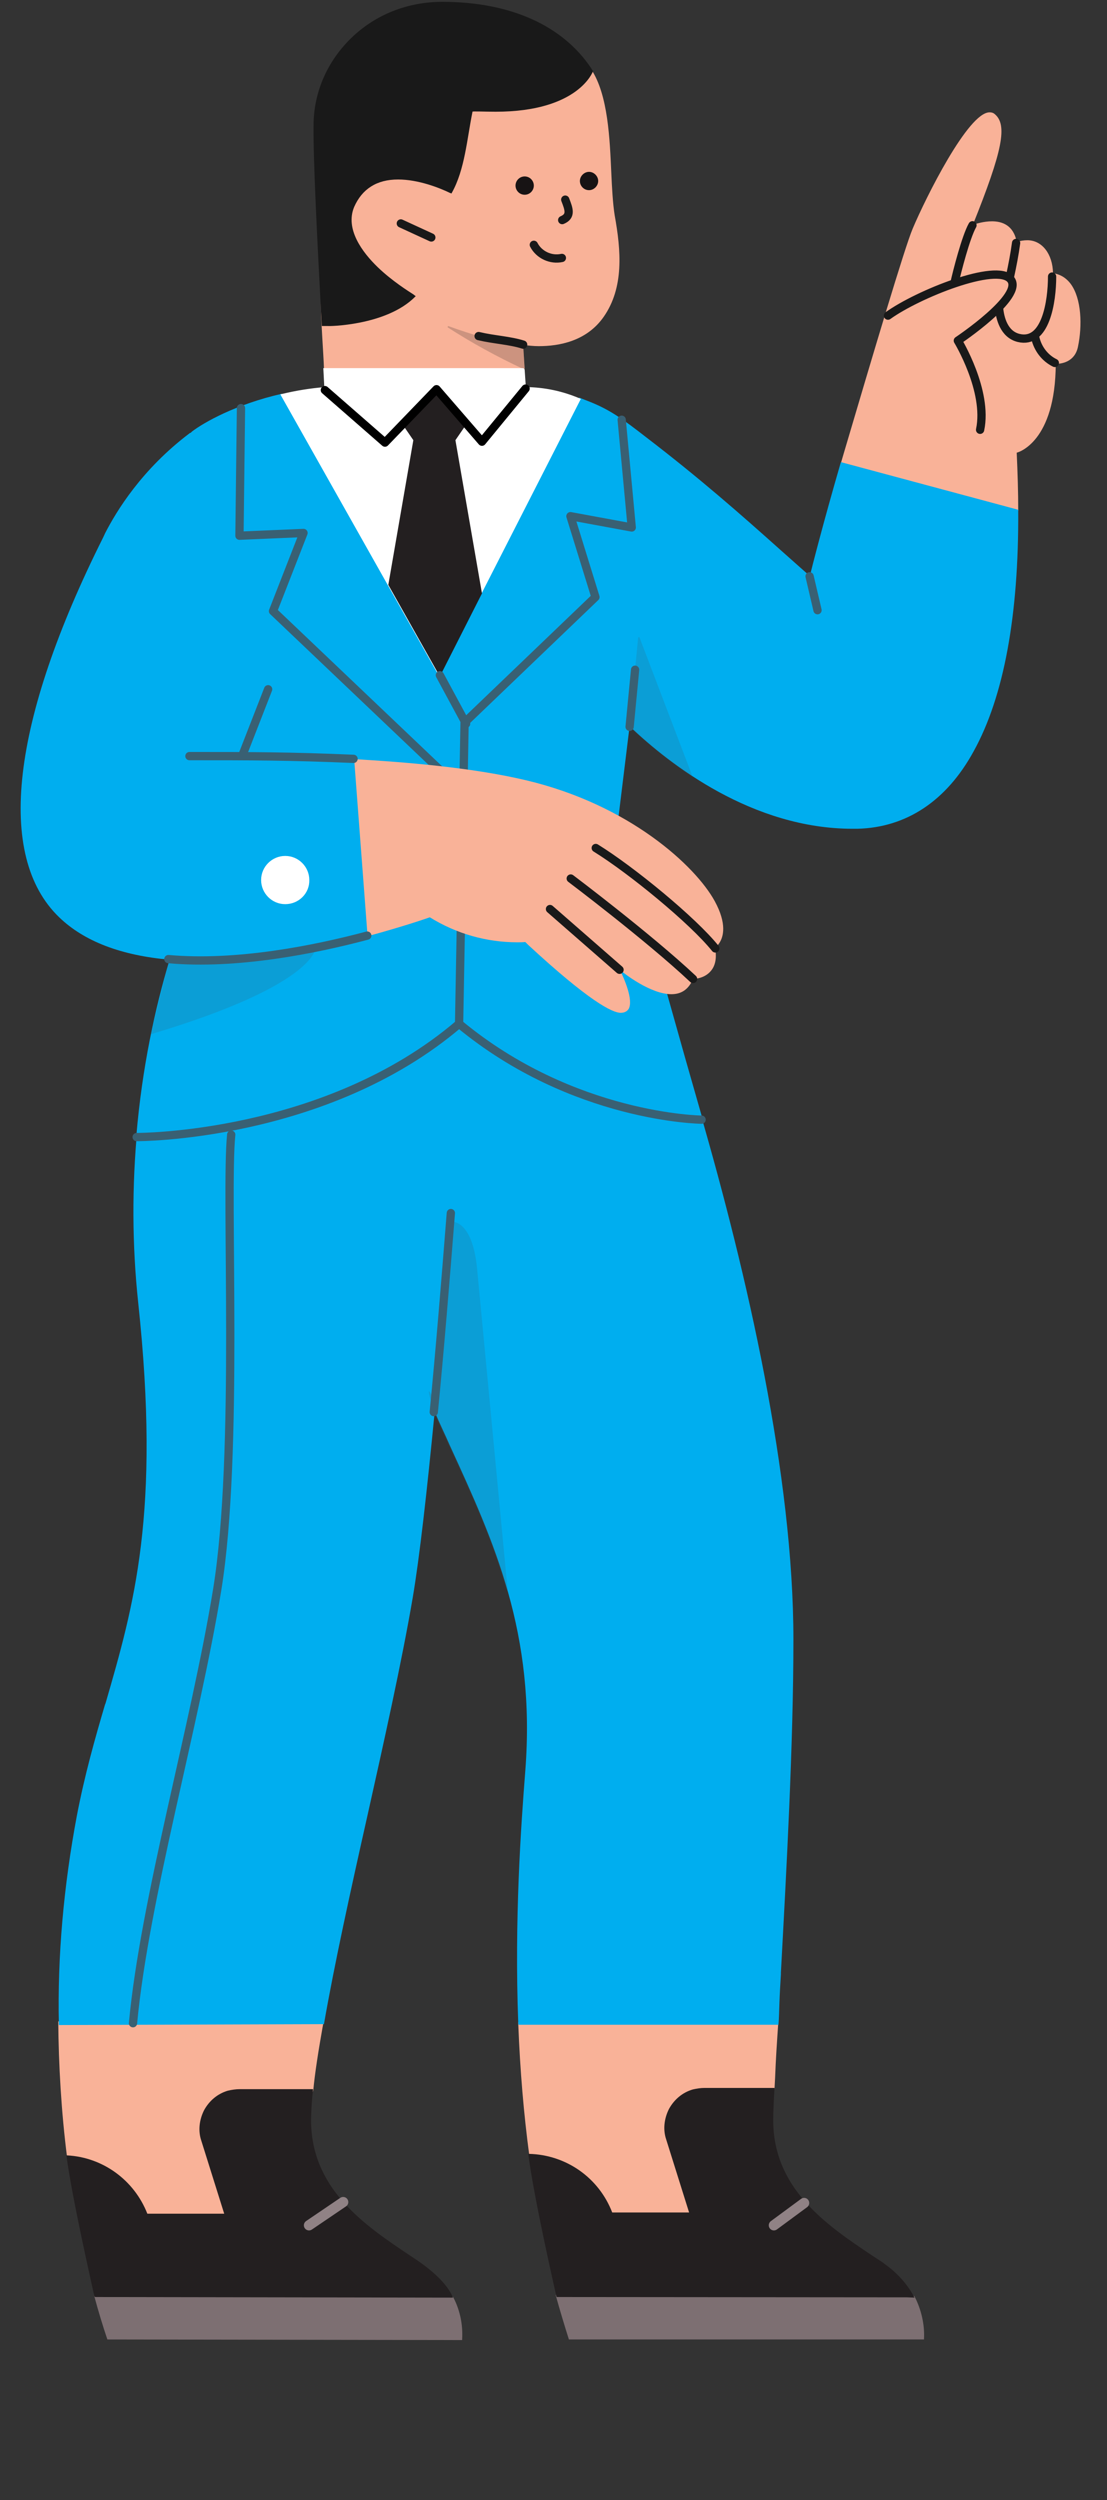
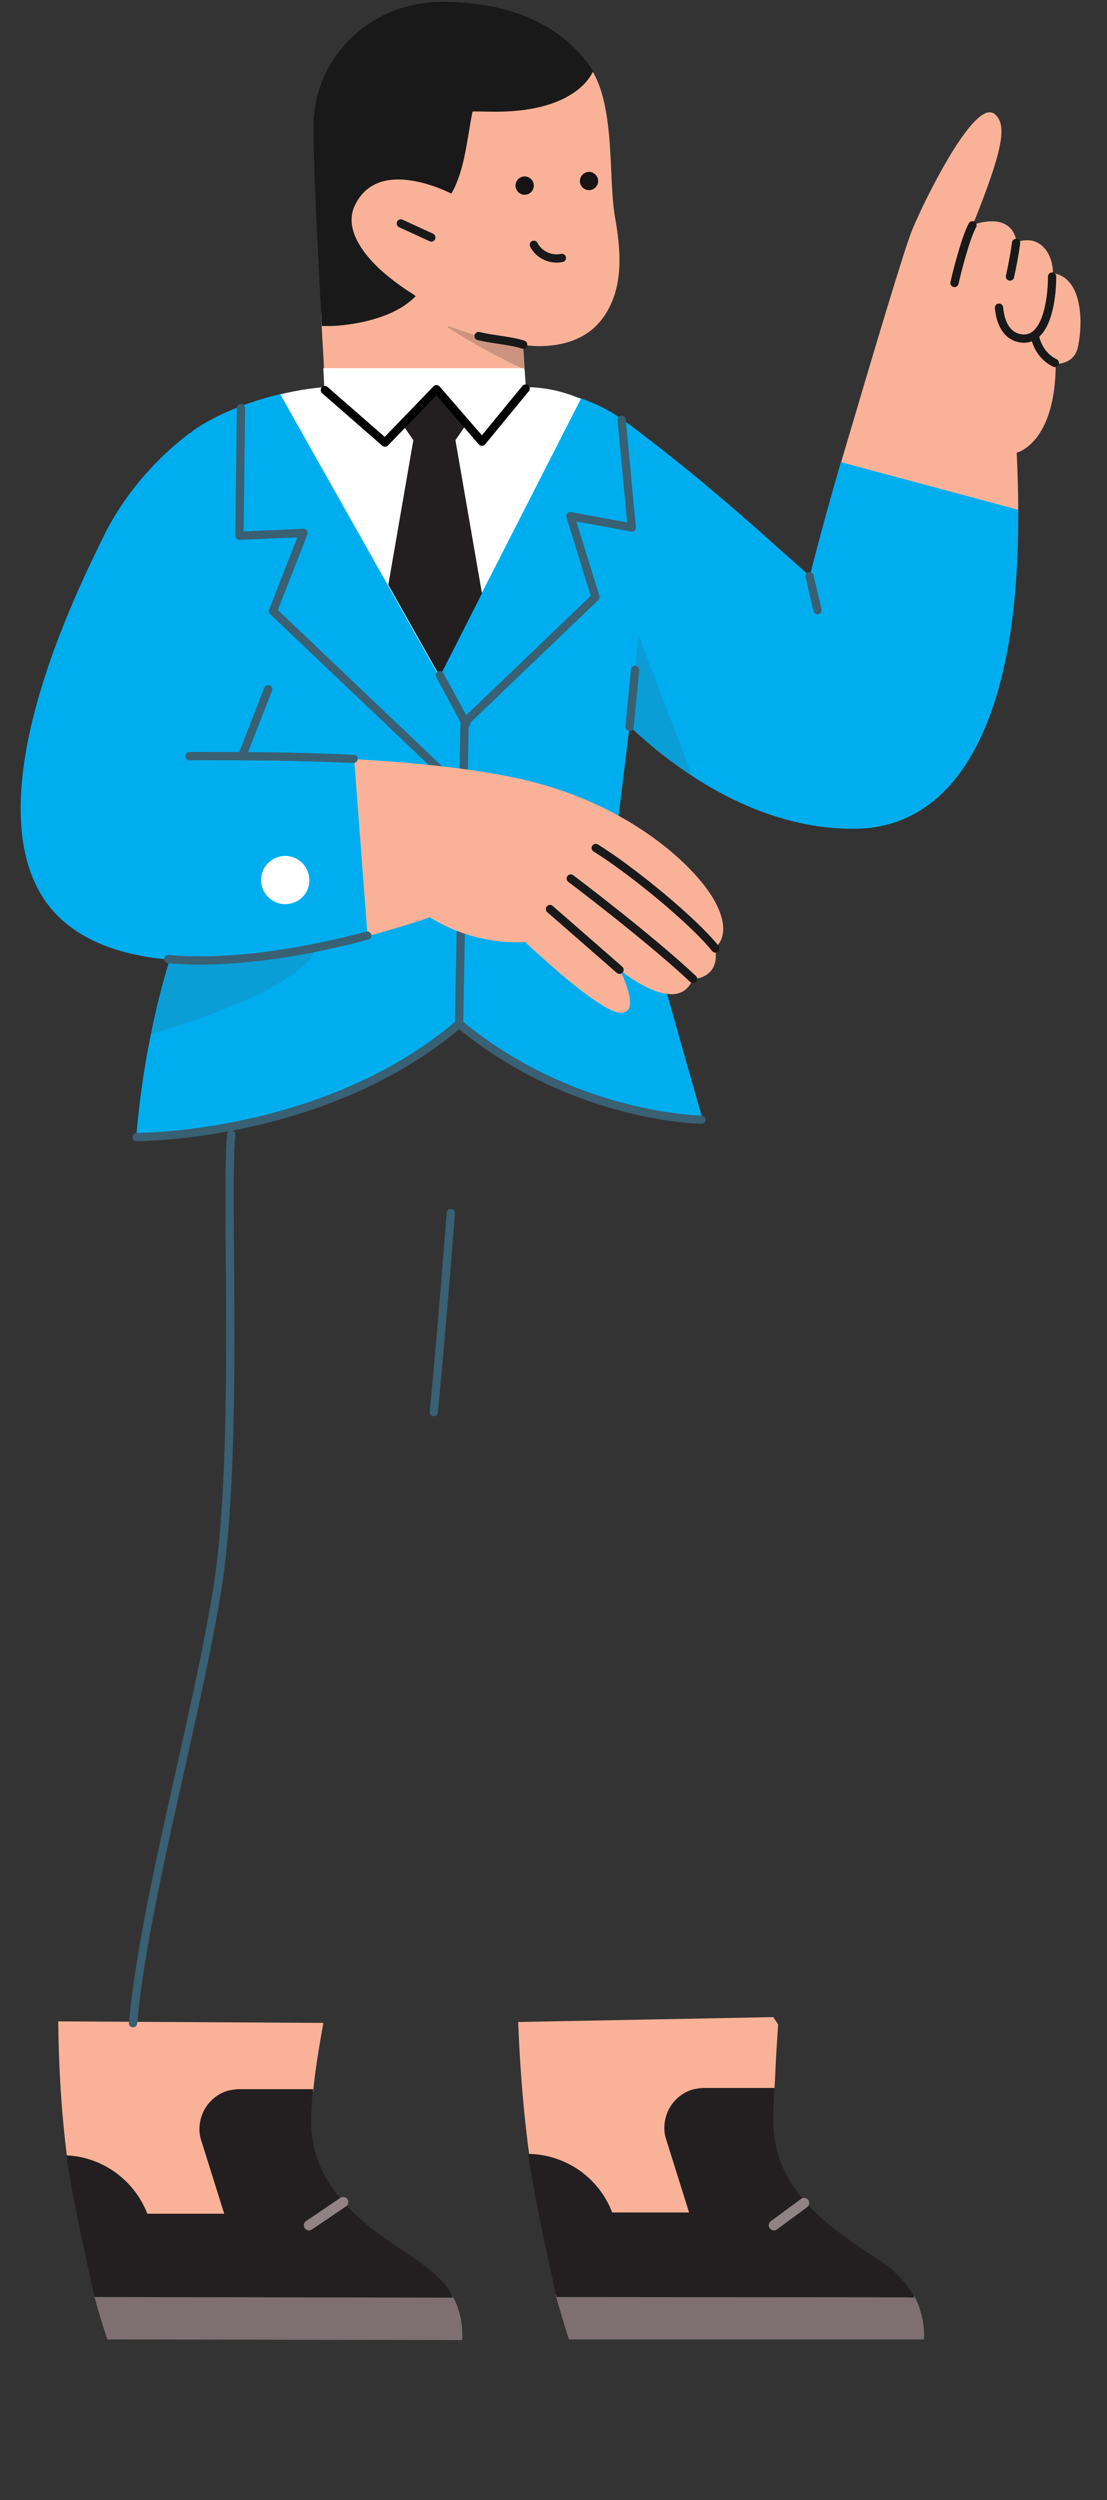
<svg xmlns="http://www.w3.org/2000/svg" id="Слой_1" x="0px" y="0px" viewBox="0 0 362.9 819" style="enable-background:new 0 0 362.9 819;" xml:space="preserve">
  <rect x="0" y="0" width="362.9" height="819" fill="#333333" stroke="none" />
  <style type="text/css"> .st0{fill:#F9B298;} .st1{fill:#00AEEF;} .st2{opacity:0.2;fill:#396073;enable-background:new ;} .st3{fill:#7D6F72;} .st4{fill:#231F20;} .st5{fill:#FFFFFF;} .st6{opacity:0.2;fill:#191919;enable-background:new ;} .st7{fill:#191919;} .st8{fill:#171314;} .st9{fill:none;stroke:#396073;stroke-width:2.712;stroke-linecap:round;stroke-linejoin:round;} .st10{fill:none;stroke:#191919;stroke-width:2.712;stroke-linecap:round;stroke-linejoin:round;} .st11{fill:none;stroke:#908285;stroke-width:3.363;stroke-linecap:round;stroke-linejoin:round;} .st12{fill:none;stroke:#000000;stroke-width:2.712;stroke-linecap:round;stroke-linejoin:round;} </style>
  <g>
    <path class="st0" d="M227.8,737l26.1-52.7l0.2-3.7c0.2-5.6,0.6-11.6,1-17.4l-1.6-2.4l-83.6,1.6v0.7c0.6,15.3,1.8,29.4,3.6,42.9v0.1 l28.5,30.8h25.8V737z" />
    <path class="st0" d="M80.3,743.8l22.4-59c0.5-5.4,1.6-12.6,3.3-22.1l-86.9-0.5c0.1,14.1,1,29.8,2.9,44.6v0.1L53.4,744L80.3,743.8z" />
    <path class="st0" d="M333.8,167.3c0-6-0.2-12.4-0.5-19c0.5-0.1,12.7-3.5,12.8-29.1h0.1c1.6,0,6.2-0.5,7.2-5.7 c1.4-6.7,1.2-15.6-2.4-20.5c-1.6-2.1-3.6-3.2-5.8-3.5c-0.1-6.3-3.6-10.8-8.4-10.8c-1.2,0-2.4,0.2-3.5,0.6c-1-5.6-4.9-6.8-8.1-6.8 c-2.7,0-5.3,0.8-6.3,1.2c9.8-24.4,11.5-32.9,7.1-36.4c-0.5-0.4-1-0.5-1.6-0.5c-7,0-20.9,27.9-25.2,38.1 c-2.6,6.1-12.9,40.8-22.8,74.3l-0.7,2.4l1.1,0.5l55.1,15.2L333.8,167.3z" />
-     <path class="st1" d="M25.2,594.8c2.6-13.5,5.9-25.1,9.2-36.3l0.2-0.5c9.3-32.1,18.1-62.3,10.7-131.3c-4-37.7-0.3-77,10.9-113.5 c8.3-27.4,18.2-44.5,19.3-46.4l0.1-0.1h49.1c0.1-0.1,0.1-0.1,0.2-0.1h72v0.2c2.6,6.6,63.2,163.1,63.2,270.3 c0,34.5-2.3,75.8-4.1,109.1v0.6c-0.2,3.3-0.4,6.5-0.5,9.7c-0.1,2.3-0.1,4.6-0.3,6.8h-85c-0.2,0-0.3-0.1-0.3-0.3 c-1.3-34.4,0.9-64.8,2.3-82.8c3.5-45.2-10.2-75-24.7-106.6c-1.6-3.7-3.4-7.3-5-11.1c-2.5,25.9-5,48-7.2,60.9 c-3.6,21.1-9.6,47.9-14.8,71.2c-5.6,24.9-10.9,49-14.3,68.5l-86.9,0.3v-0.2C18.8,640.8,20.9,617.7,25.2,594.8z" />
-     <path class="st2" d="M166.4,520.7l-10-105.1c-1.6-16.5-8.6-15.4-8.6-15.4c-10.7-21.6,0,0,0,0c-0.8,0-2.5,33.4-2.5,33.4 s-1.8,3.9-3.1,24.9c0,0-4.1-9,0.7,5.7l4.2,9.2c6.9,14.9,14.1,30.3,18.9,47.3H166.4z" />
    <path class="st3" d="M302.9,766.4c0.3-4.8-0.9-9.8-3-13.9c0-0.1-0.1-0.2-0.2-0.3l-0.1-0.1l-117.1-0.5c-0.2,0-0.3,0.2-0.3,0.4 c1.3,4.7,2.9,10,4.3,14.4L302.9,766.4z" />
    <path class="st4" d="M299.8,752.7C299.8,752.7,299.9,752.7,299.8,752.7c-2.4-4.6-5.9-8.3-9.9-11.1c-0.5-0.5-3.3-2.2-4-2.7 c-14.8-9.9-33.1-22.1-32.4-45.6v-0.5v-0.4c0.1-2.6,0.2-5.3,0.4-8.3V684H231c-1.3,0-2.6,0.2-3.9,0.5c-3.4,1-6.1,3.3-7.8,6.4 c-1.6,3.2-2,6.8-0.9,10l7.5,23.9h-25.2c-4.4-11.4-15.1-18.9-27.3-19.2h-0.2v0.2c1.9,14.6,8.6,43.8,9.2,46.5c0,0.1,0.1,0.2,0.3,0.2 l114.7,0.1L299.8,752.7L299.8,752.7z" />
    <path class="st3" d="M151.5,766.6v-0.2c0.3-4.8-0.7-9.6-2.9-13.8l-1.3-1.3L31,747.5c-0.1,0-0.1,4.7-0.1,4.7 c1.3,4.8,2.8,9.8,4.3,14.2L151.5,766.6z" />
    <path class="st4" d="M148.5,752.7c-2.9-7.1-13.3-13.2-14.1-13.8c-14.8-9.9-33.1-22.1-32.4-45.6c0.1-3.3,0.3-6,0.6-8.7v-0.2h-24 c-1.3,0-2.6,0.2-3.9,0.5c-3.4,1-6.1,3.3-7.8,6.4c-1.6,3.2-2,6.8-0.9,10l7.5,23.9H48.3c-4.3-11-14.6-18.5-26.3-19.1h-0.2v0.2 c1.9,14.2,8.4,42.5,9.1,45.8c0,0.2,0.2,0.4,0.4,0.4L148.5,752.7L148.5,752.7L148.5,752.7z" />
    <path class="st1" d="M33.8,176.1l0.7-1.5c3.6-7,11.9-20.8,27.7-32.7c0.1-0.1,0.2-0.1,0.3-0.1c0.1-0.1,0.3-0.3,0.4-0.4 c3.9-3,14.5-9,29.5-12.4h0.1l51.7,91.7l45.4-90.2c0.1-0.2,0.3-0.2,0.4-0.2l3.3,1.3c6.8,2.7,11,5.8,18.6,11.7 c17.5,13.4,30.8,25.1,44,36.9c3.3,2.9,6.5,5.8,9.6,8.5c0.5-2.2,4.4-17.5,10.1-37.1l0.1-0.2l58.1,15.6v0.2 c0.2,34.4-4.7,61-14.6,78.9c-8.9,16.3-22.1,25-38.1,25.4h-1.6c-32.8,0-59.9-21-73.1-33.6l-3.6,29.4c0.1,0.5,11.5,43.6,27.5,99.2 l0.1,0.3h-0.3c-0.5,0-42.7-0.8-79.5-31.3c-42.9,36.5-103,37-105.6,37h-0.3V372c1.9-22.3,6.1-41.6,10.9-57.6 c-15.9-1.4-28-6-36.2-13.9C-1.5,280.4,3.7,236.2,33.8,176.1z" />
    <path class="st2" d="M49.8,338.7c52.5-15.7,53.4-27.5,53.6-27.8l-40.2,4.3l-7.7-0.9l-6,24.2l-0.1,0.3L49.8,338.7z" />
    <path class="st5" d="M190.4,130.7l-0.4-0.2c-5.7-2.4-11.4-3.6-17.6-3.7c0,0-0.2,0-0.5,0c-5.5-0.3-20-1-35.8-1 c-11,0-20.9,0.4-29.5,1c-5,0.4-9.8,1.2-14.3,2.3l-0.4,0.1l52.1,92.4L190.4,130.7z" />
    <path class="st2" d="M209.6,208.7l-0.4,0.1l-2.8,29.3l0.2,0.2c6.3,5.9,13,11.2,19.8,15.8l0.7,0.5L209.6,208.7z" />
    <path class="st4" d="M123,126h38.8l-12.5,18.2l8.7,50.2l-13.8,27.2l-16.9-30l8.2-47.4L123,126z" />
    <path class="st0" d="M172,120.9l-0.5-7.9c1.7,0.2,3.4,0.4,5.1,0.4c6.7,0,15.7-1.6,21.3-9.6c6.7-9.6,5.7-21.7,3.6-33.3 c-0.6-3.8-0.9-9.2-1.1-13.9c-0.5-10.8-1-25.5-6.6-33.9c-9.4-14.2-21.1-13.8-43.2-13.8c-11.4,0-22,4.2-29.9,11.9 c-7.8,7.5-12.1,17.4-12.3,27.9c-0.2,12.1-4.2,34.8-3,57.4l0.3,5.3c0.2,3.4,0.4,6.5,0.5,9.2v0.2H172V120.9z" />
    <path class="st6" d="M171.5,112.9l-0.9-0.1c-8.3-0.8-15.9-3.2-23.7-6l-0.2,0.4c7.9,5.1,16.3,9.7,24.9,13.7l0.4,0.3L171.5,112.9z" />
    <path class="st5" d="M143.4,128.4l14,16c0.3,0.3,0.8,0.3,1,0l13.8-16.8c0.1-0.1,0.2-0.3,0.2-0.5l-0.4-5.9c0-0.4-0.4-0.6-0.6-0.6 H106v0.2c0.1,2.1,0.2,4,0.3,5.7l0.1,1.4c0,0.2,0.1,0.4,0.3,0.5l19.2,16.7c0.3,0.3,0.7,0.2,0.9,0l15.8-16.5 C142.7,128.1,143.2,128.1,143.4,128.4z" />
    <path class="st7" d="M136.1,97.2l0.2-0.2l-0.2-0.1c0,0,0,0-0.5-0.4c-1.7-1.1-7-4.4-11.7-8.9c-5.2-5-10.8-12.6-7.8-19.8 c2.6-5.9,7.4-9,14.4-9c6.6,0,13.5,2.7,17,4.4c0.2,0.1,0.3,0.1,0.3,0.1l0.2,0.1l0.1-0.2c4.3-7.6,5-17.8,6.8-26.6 c-0.2-0.2,3.9,0,7.6,0c27.2,0,31.9-13.2,31.9-13.3c-0.2-0.3-0.5-0.7-0.5-0.8C184.5,8.3,167.2,0.6,145,0.6c-11.4,0-22,4.2-29.9,11.9 c-7.8,7.6-12.1,17.5-12.3,27.9c-0.2,11.5,1.3,39.9,2.5,62.8l0.2,3.6h2C107.3,106.9,126.6,106.8,136.1,97.2z" />
    <path class="st8" d="M193.1,62.3c1.6,0,3-1.4,3-3s-1.4-3-3-3s-3,1.4-3,3S191.4,62.3,193.1,62.3z" />
    <path class="st8" d="M172,63.8c-1.7,0-3-1.4-3-3s1.3-3,3-3s3,1.4,3,3S173.7,63.8,172,63.8z" />
    <path class="st9" d="M203.8,137.5l3.3,35.3l-20.1-3.7l8.2,26.5l-42.9,41.1l-1.8,98.6" />
    <path class="st9" d="M79,133.7l-0.5,41.8l21-0.9l-10,25.6l61.1,58.1" />
    <path class="st9" d="M144.2,221.2l8.6,15.9" />
    <path class="st10" d="M171.5,112.9c-4.4-1.4-9.6-1.6-14.6-2.8" />
    <path class="st10" d="M131.4,73.2l10,4.6" />
    <path class="st10" d="M184.2,84.5c-3.6,0.8-7.5-1-9.2-4.3" />
-     <path class="st10" d="M185.3,65.4c1.2,3.1,2.1,5.4-1,6.7" />
    <path class="st9" d="M206.4,238.1l1.8-18.7" />
    <path class="st9" d="M265.4,188.8l2.6,11.1" />
    <path class="st9" d="M147.8,397.4c-1.8,22.7-3.6,44.8-5.6,65.2" />
    <path class="st9" d="M230,366.8c0,0-42.1-0.4-79.5-31.4c-43.8,37.4-105.7,37.1-105.7,37.1" />
    <path class="st9" d="M43.6,662.8c3.8-40.6,20.3-97.3,27.6-142c7.3-44.8,2.6-129.4,4.6-149.1" />
    <path class="st11" d="M112.5,721.4l-11.2,7.6" />
    <path class="st11" d="M263.6,721.7l-9.9,7.3" />
    <path class="st12" d="M172.3,127.3L158,144.7l-14.9-17.2L126.2,145l-19.7-17.2" />
    <path class="st10" d="M345.8,118.9c-3.3-1.6-5.6-4.7-6.4-8.2" />
    <path class="st10" d="M344.9,90.6c0,8.2-2.1,22.3-11,20.1c-4.8-1.2-6.1-6.5-6.4-9.9" />
    <path class="st10" d="M333.1,79.6c-0.5,3.7-1.2,7.3-2,11" />
-     <path class="st10" d="M291.1,103.4c9.7-7,35.6-17.4,40.2-11.9c4.6,5.5-17.3,20.1-17.3,20.1s10,16.4,7.3,29.2" />
    <path class="st0" d="M203.5,331.8c1.2,0,2.1-0.5,2.6-1.3c1.6-2.9-1.5-10-2.9-12.8c1.6,1.4,10.2,8,16.9,8c3.4,0,5.7-1.7,7.1-5 c0,0,0,0,0.1,0c0.5,0,3.8-0.2,5.8-2.7c1.5-1.8,1.9-4.4,1.3-7.5c0.4-0.2,0.9-0.8,1.5-1.7c1.2-1.9,2.5-6.1-1.6-13.6 c-6.3-11.5-28-31.6-61.9-39.6c-18.2-4.3-40.6-6-56.1-6.9h-0.2l4.4,58c11.8-3.2,19.6-5.9,20.4-6.2c8.7,5.4,18.6,8.2,28.7,8.2 c0.9,0,1.7,0,2.6-0.1c0.1,0.1,0.5,0.5,0.9,0.9C193,327.9,200.7,331.8,203.5,331.8z" />
    <path class="st10" d="M227.2,320.7c-14.6-13.7-40.1-32.9-40.1-32.9" />
    <path class="st10" d="M234.5,310.7c-7.3-9.1-27.4-25.6-39.2-32.9" />
    <path class="st10" d="M203.1,317.7l-22.8-19.9" />
    <path class="st5" d="M93.5,296.2c-4.4,0-7.9-3.6-7.9-7.9c0-4.4,3.6-7.9,7.9-7.9c4.4,0,7.9,3.6,7.9,7.9 C101.5,292.7,97.9,296.2,93.5,296.2z" />
    <path class="st9" d="M87.9,225.8l-8.5,21.8" />
    <path class="st9" d="M55.2,314.2c22.4,2,47.9-3.1,65.2-7.7" />
    <path class="st9" d="M115.9,248.6c-21-0.9-33.8-0.9-53.8-0.9" />
    <path class="st10" d="M318.8,73.8c-2.2,3.9-5.1,15.3-5.9,18.9" />
  </g>
</svg>